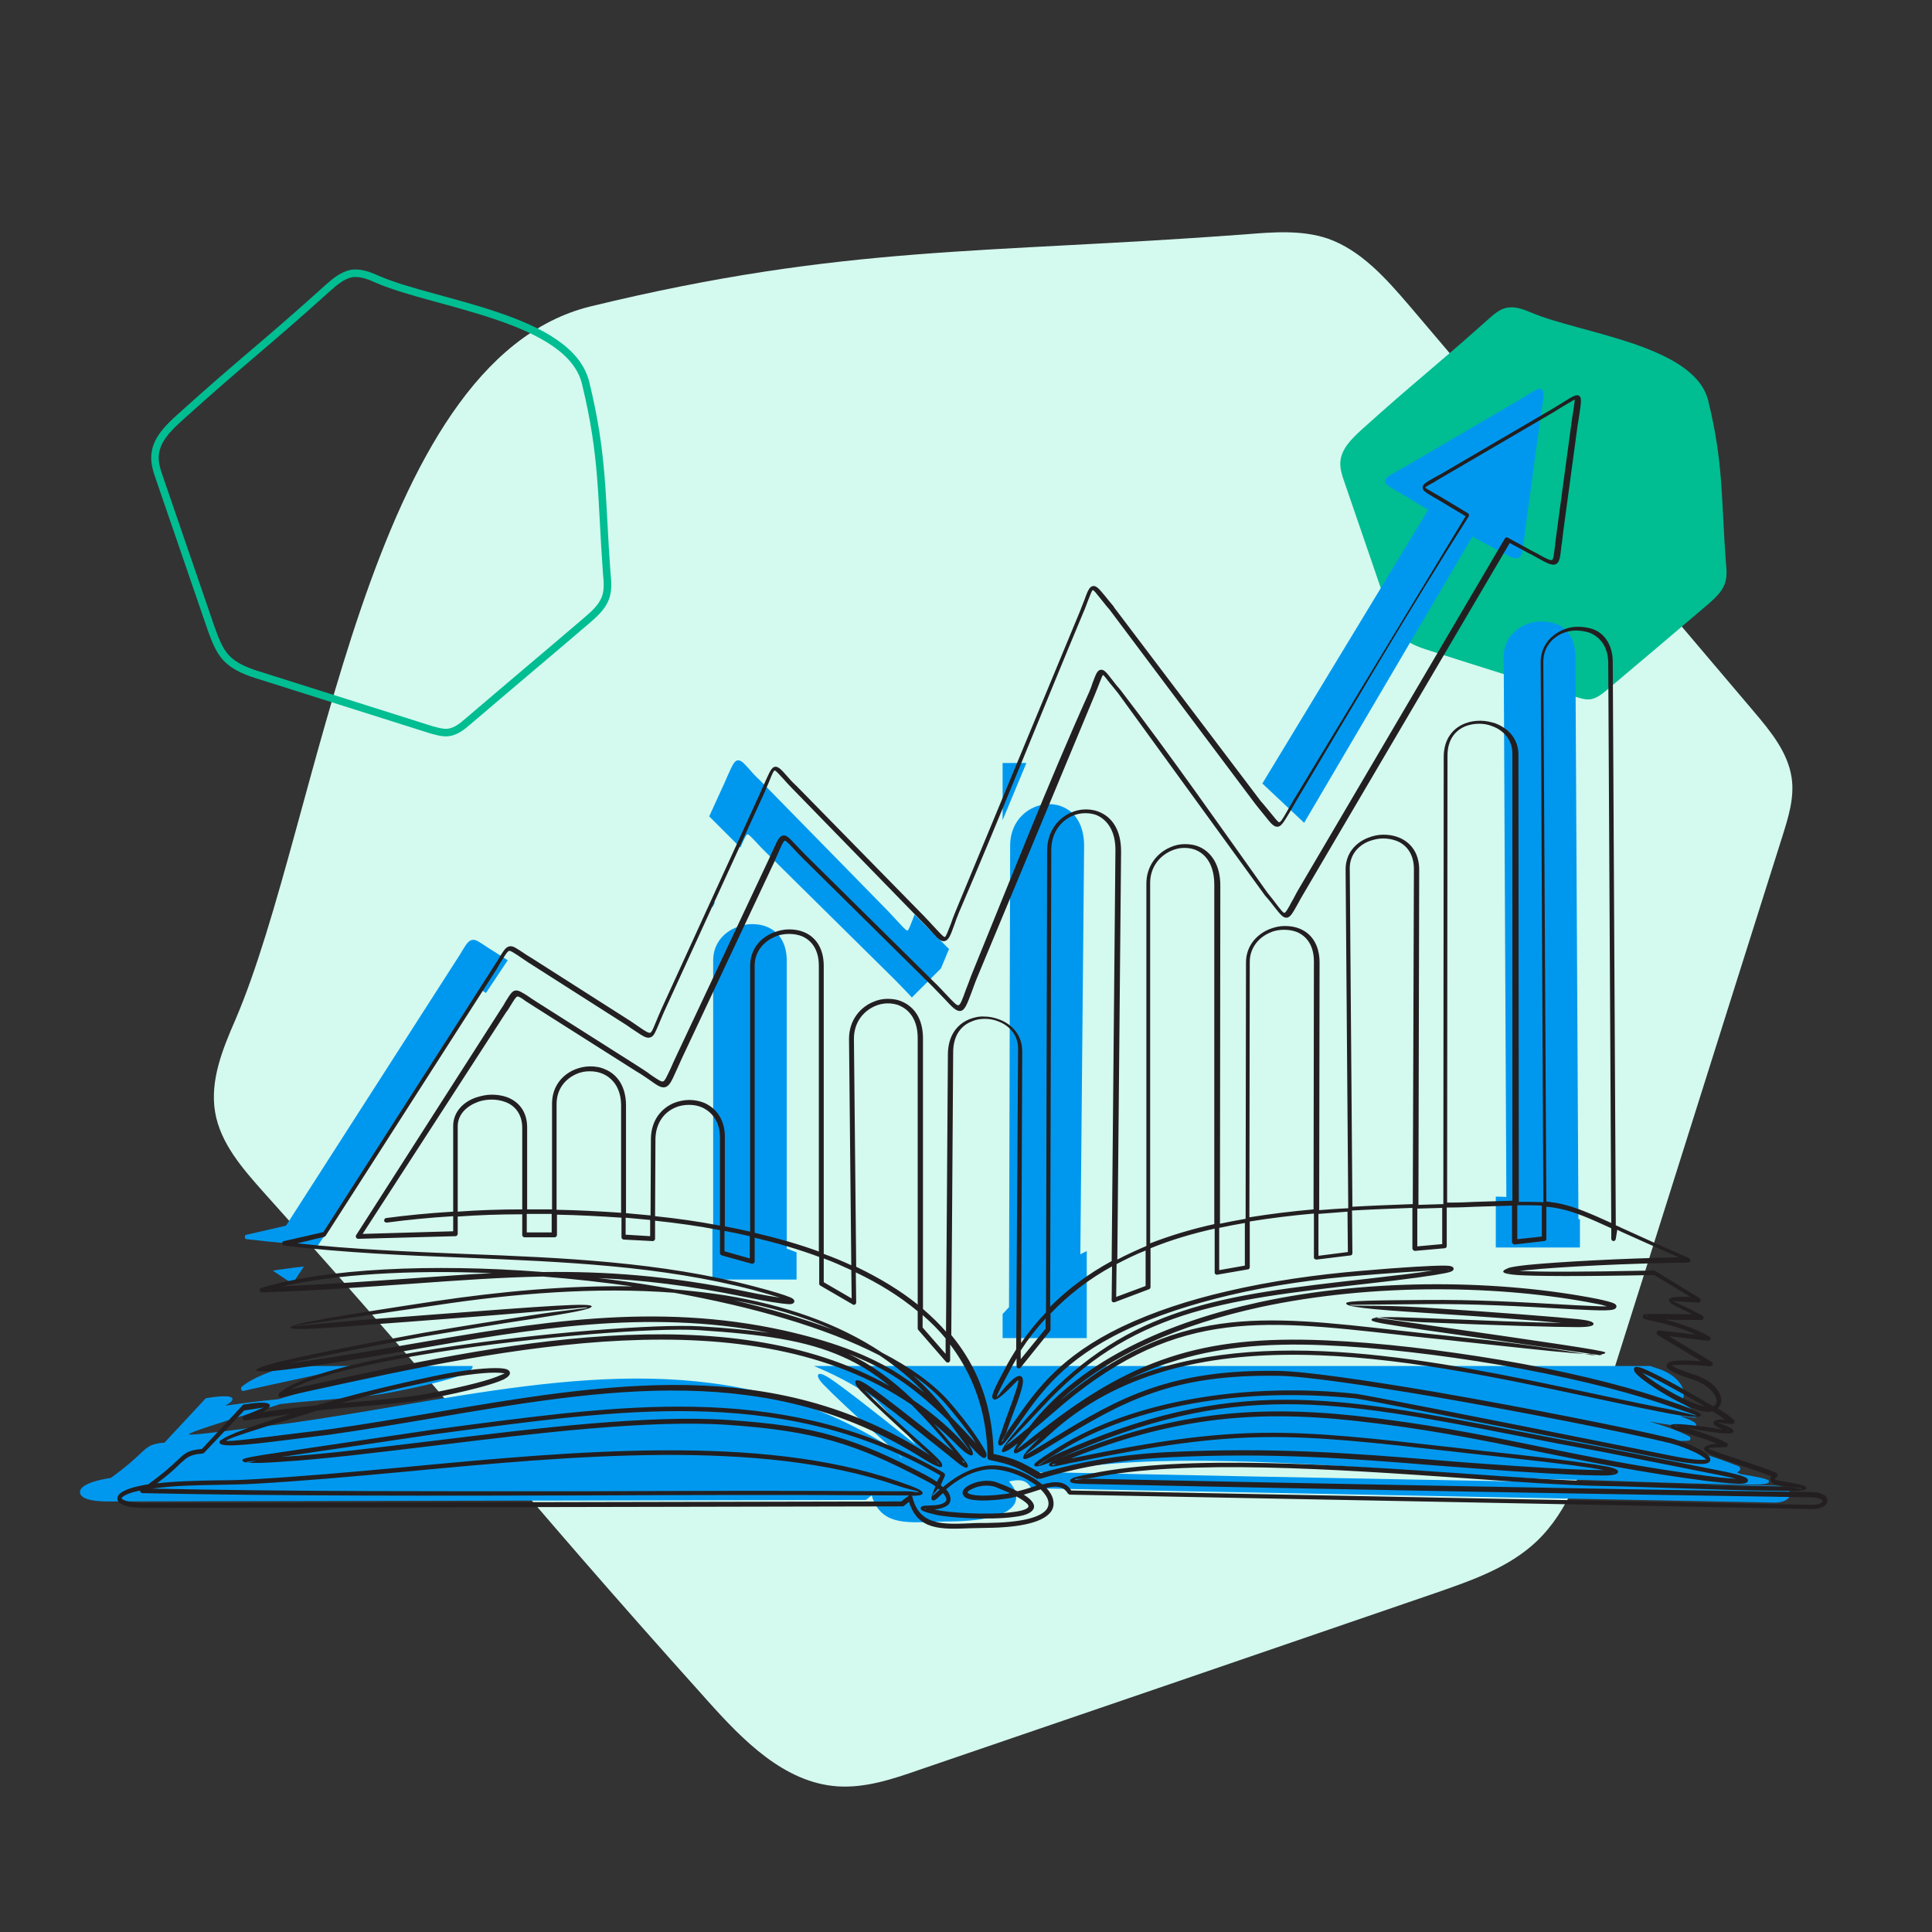
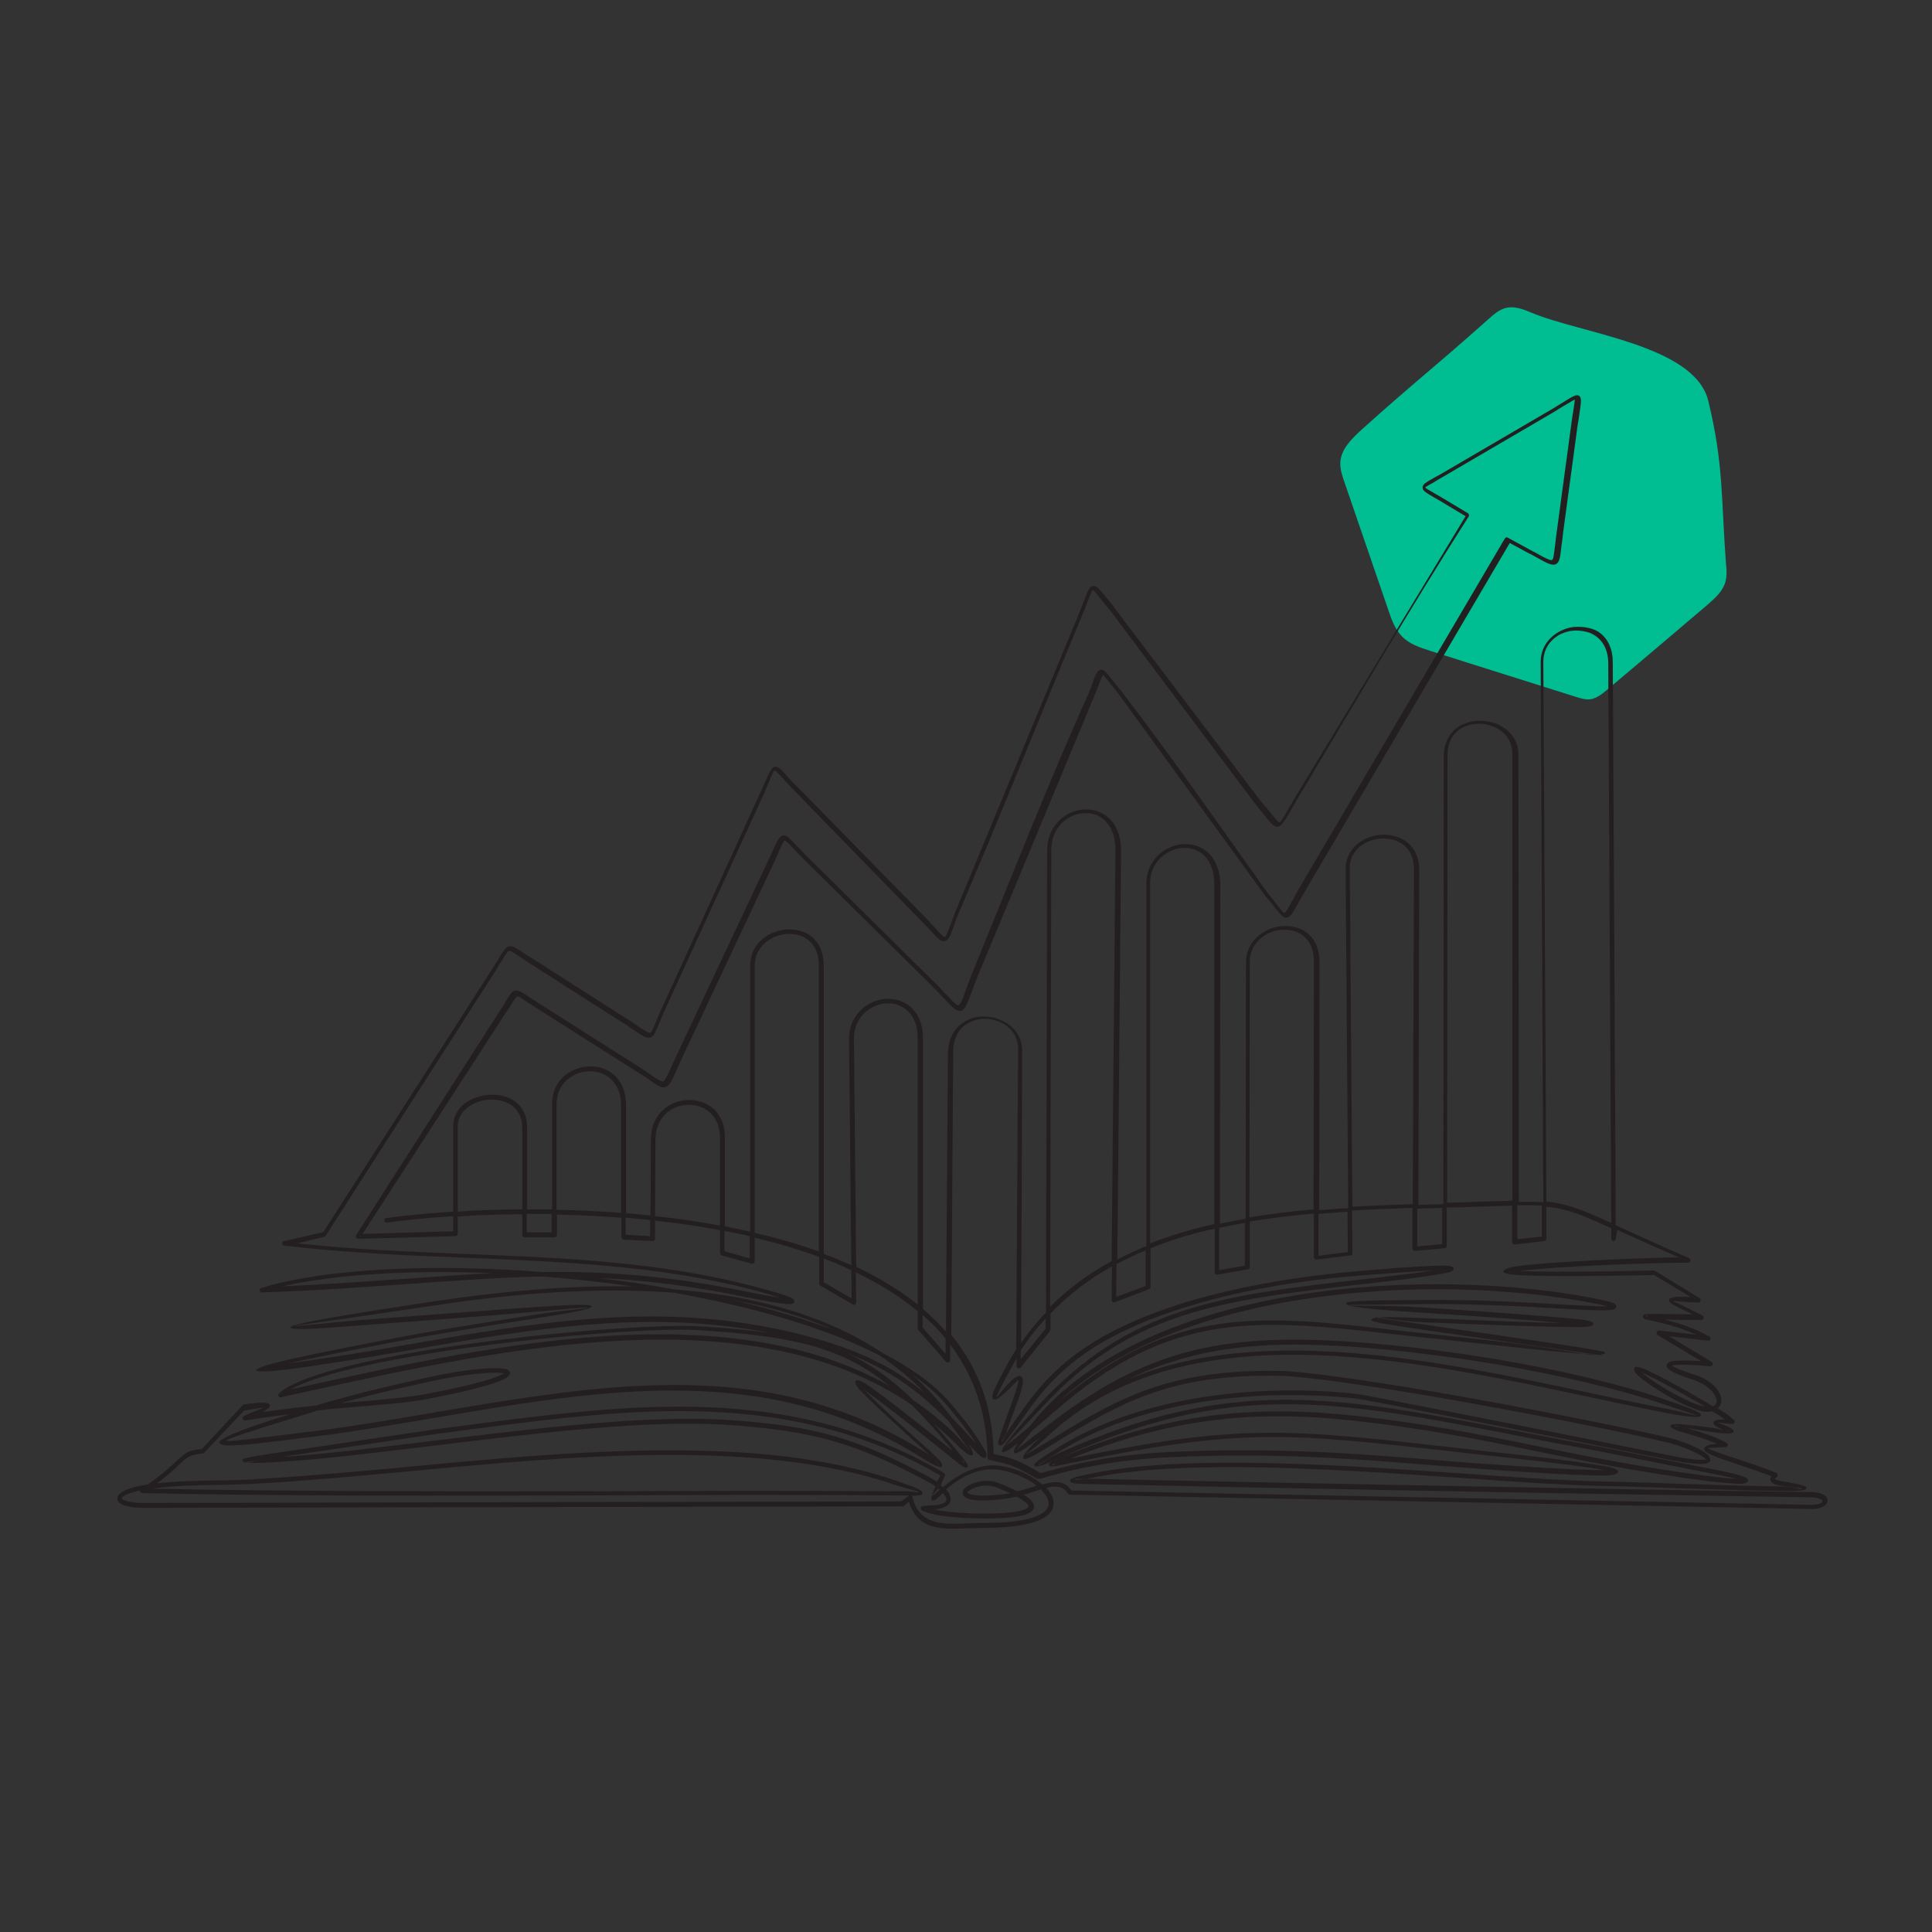
<svg xmlns="http://www.w3.org/2000/svg" xmlns:xlink="http://www.w3.org/1999/xlink" version="1.1" id="Layer_1" x="0px" y="0px" viewBox="0 0 512 512" style="enable-background:new 0 0 512 512;" xml:space="preserve">
  <rect x="0" y="0" width="512" height="512" fill="#333333" stroke="none" />
  <style type="text/css">
	.st0{fill:#D4F9EF;}
	.st1{fill:none;stroke:#00BD92;stroke-width:2;stroke-miterlimit:2.613;}
	.st2{fill:#00BD92;}
	
		.st3{clip-path:url(#SVGID_00000102514869480196366270000003567078584517717157_);fill-rule:evenodd;clip-rule:evenodd;fill:#0098EF;}
	.st4{fill-rule:evenodd;clip-rule:evenodd;fill:#231F20;}
</style>
-   <path class="st0" d="M330.1,62.1c7.3-0.6,14.8-1.2,21.7,1.1c8.9,3.1,15.5,10.6,21.6,17.7c30.5,35.9,61,71.8,91.5,107.8  c4.4,5.2,8.9,10.7,9.9,17.4c0.8,5.3-0.9,10.6-2.5,15.7c-16.4,51.8-32.7,103.7-49.1,155.5c-3.6,11.3-7.4,23-16,31.2  c-7.3,6.9-17.1,10.3-26.6,13.6c-45.7,15.7-91.5,31.4-137.2,47c-6.9,2.4-14.1,4.8-21.5,4.3c-14.1-1-25-12.2-34.4-22.7  c-53.7-59.8-63.9-74.9-117.6-134.7c-5.6-6.3-11.5-13-12.9-21.3c-1.4-8.4,2-16.7,5.4-24.5C85,217.5,97,95.8,156.5,81.2  C224,64.8,260.7,67.3,330.1,62.1z" />
-   <path class="st1" d="M160.8,152c0.2,2.1,0.4,4.3-0.3,6.3c-0.9,2.6-3.1,4.5-5.2,6.3c-10.4,8.9-20.9,17.7-31.3,26.6  c-1.5,1.3-3.1,2.6-5.1,2.9c-1.5,0.2-3.1-0.3-4.6-0.7c-15.1-4.8-30.1-9.5-45.2-14.3c-3.3-1-6.7-2.2-9.1-4.7c-2-2.1-3-5-4-7.7  c-4.6-13.3-9.1-26.6-13.7-39.9c-0.7-2-1.4-4.1-1.2-6.2c0.3-4.1,3.6-7.3,6.6-10C65.1,94.9,69.5,92,86.9,76.3c1.8-1.6,3.8-3.3,6.2-3.8  c2.4-0.4,4.9,0.6,7.1,1.6c15.3,6.6,50.8,10.1,55,27.4C160,121.2,159.3,131.8,160.8,152z" />
  <path class="st2" d="M457.4,149.3c0.2,1.8,0.3,3.7-0.3,5.4c-0.8,2.2-2.6,3.8-4.4,5.4c-8.9,7.6-17.9,15.2-26.8,22.7  c-1.3,1.1-2.7,2.2-4.3,2.5c-1.3,0.2-2.6-0.2-3.9-0.6c-12.9-4.1-25.8-8.1-38.6-12.2c-2.8-0.9-5.7-1.8-7.7-4c-1.7-1.8-2.6-4.2-3.4-6.6  c-3.9-11.4-7.8-22.7-11.7-34.1c-0.6-1.7-1.2-3.5-1.1-5.3c0.2-3.5,3-6.2,5.6-8.6c14.9-13.4,18.6-15.9,33.5-29.2  c1.6-1.4,3.2-2.9,5.3-3.2c2.1-0.3,4.2,0.5,6.1,1.3c13.1,5.6,43.4,8.6,47,23.4C456.8,122.9,456.1,132.1,457.4,149.3z" />
  <g>
    <defs>
-       <path id="SVGID_1_" d="M331.2,204.5l-4.2-115h118.4l-95.8,132.3L331.2,204.5z M288,202.2h-22.3v152.4H288V202.2z M188.8,239.1v100    h22.3v-99.6l27.7,27.7L253,253l-70.4-70.4l-14.2,14.2l42.3,42.3H188.8z M418.7,330.7V160.9h-22.3v169.7H418.7z M139.4,247.2    l-16.7-11.1l-61.9,93l16.7,11.1L139.4,247.2z M9,362v68.5h482.6V362H9z" />
-     </defs>
+       </defs>
    <clipPath id="SVGID_00000047749924934454233450000016453445393488057778_">
      <use xlink:href="#SVGID_1_" style="overflow:visible;" />
    </clipPath>
-     <path style="clip-path:url(#SVGID_00000047749924934454233450000016453445393488057778_);fill-rule:evenodd;clip-rule:evenodd;fill:#0098EF;" d="   M417.5,173.8l0.8,149.2l1.5,0.7c4.5,2,10.2,4.7,17.9,8c0.2,0.1,0.4,0.3,0.4,0.6c0,0.3-0.3,0.6-0.6,0.6c-16.1,0.2-33.9,1.1-42.7,2   c-0.7,0.1-1.4,0.1-2,0.2c5.1,0.3,16.1,0.3,35.5-0.1c0.1,0,0.3,0,0.4,0.1l11.8,7.2c0.2,0.1,0.3,0.3,0.3,0.6c0,0.3-0.3,0.6-0.6,0.6   c-4.8-0.2-6.7-0.5-6.8-0.4c0,0.1,1,0.4,2.8,1.3c1.3,0.6,3,1.5,5,2.5c0.2,0.1,0.4,0.3,0.4,0.6c0,0.3-0.3,0.6-0.6,0.6   c-4,0-7.2,0-9.6-0.1c3.4,0.9,7.9,2.3,11.7,4.5c0.2,0.1,0.4,0.4,0.3,0.6c0,0.3-0.3,0.6-0.7,0.5l-10.3-1.2l11.3,6.8   c0.2,0.1,0.3,0.3,0.3,0.6c0,0.3-0.3,0.6-0.7,0.6c-4.9-0.5-8.2-0.5-9.8-0.3l-0.3,0.1c0.8,0.6,2.8,1.4,6.2,2.5   c3.7,1.2,5.9,3.4,6.6,5.3c0.3,0.7,0.3,1.4,0.2,2c-0.1,0.6-0.4,1.1-0.9,1.5c0.6,0.4,1.2,0.8,1.9,1.2c0.8,0.5,1.6,1.2,2.4,1.9   c0.2,0.1,0.2,0.3,0.2,0.5c0,0.3-0.3,0.6-0.7,0.6c-2.8-0.2-3.7-0.5-3.7-0.4c0,0.1,1.1,0.4,2,0.8c1.2,0.5,2.2,1,2.1,1.6   c-0.1,0.6-1.5,0.7-5.8,0.1l0,0c-3.3-0.5-5.6-0.9-7.1-1.2c0.2,0,0.3,0.1,0.5,0.1c3.3,1,8,2.5,10.6,4c0.2,0.1,0.3,0.3,0.3,0.5   c0,0.3-0.3,0.6-0.6,0.6c-3.3,0.1-4.6,0.2-4.6,0.3c0,0.3,3.3,1.4,7.6,2.8c3.2,1.1,7,2.3,10.4,3.7c0.1,0,0.2,0.1,0.3,0.3   c0.2,0.3,0.1,0.7-0.2,0.9c-0.3,0.2-0.4,0.3-0.5,0.4c0,0,0,0,0,0c0,0,0,0,0.1,0.1l0,0c0.2,0.1,0.6,0.3,1.1,0.4   c4.6,0.8,7,1.2,7.2,1.8c0.2,0.9-2.2,1-7.2,0.9c-9.1-0.1-17.9-0.4-26.8-0.7c-6.7-0.2-13.3-0.5-20.1-0.6c-10-0.2-22.9-1.1-36.9-2.1   c-33.3-2.3-73.4-5.1-98.1-0.1c-3.1,0.6-4.8,0.1-4.7,0.5c0.1,0.3,1.3-0.3,3.9-0.2l0.8,0c31.8,0.7,63.5,1.3,95.1,1.9   c31.7,0.6,63.3,1.2,95.1,1.6c2.2,0,3.5,0.6,4.1,1.2c0.3,0.3,0.5,0.7,0.4,1.1c0,0.4-0.2,0.8-0.5,1.1c-0.6,0.6-1.8,1.1-3.6,1.1   l-196.6-3.8c-0.2,0-0.4-0.1-0.6-0.3c-1.2-2-3.1-2.1-5.7-1.5c0.9,1,1.6,2.1,1.8,3.2c0.3,1.4,0,2.7-1.2,3.8c-2.1,2-7,3.5-16.3,3.6   c-1.5,0-3,0.1-4.5,0.1c-7.6,0.3-13.9,0.6-16.2-7l-1.4,1.1c-0.1,0.1-0.2,0.1-0.4,0.1l-200.6,0.4c-3.3,0-5.4-0.4-6.5-1.1   c-0.6-0.4-0.9-0.8-0.9-1.3c0-0.5,0.2-1,0.7-1.4c0.9-0.8,2.9-1.6,6.1-2.2c0.4-0.1,0.9-0.2,1.3-0.2c4.2-3,6.3-5,7.7-6.3   c2.1-2,2.9-2.8,6.6-3.1l10.8-11.6c0.1-0.1,0.2-0.2,0.4-0.2c5-0.8,6.7-0.5,6.8,0.2c0.1,0.6-0.8,1.2-1.9,1.8   c5.1-0.7,9.8-1.3,14.1-1.7c4.9-1.5,9.8-2.8,14.6-4c6.1-1.5,11.9-2.8,17.1-3.9c8.1-1.7,14.4-2.2,17.3-2c1.4,0.1,2.2,0.4,2.4,1   c0.2,0.6-0.3,1.3-1.7,2c-2.6,1.2-8.9,3-19.9,5.1c-5,1-10.8,1.4-17.6,2c-3.6,0.3-7.6,0.6-11.8,1.1l-1.5,0.5   c-16.4,5-22.7,7.1-22.6,7.5v0c0.1,0.4,8.4-0.7,19.7-2.1c2.5-0.3,5.2-0.6,8.1-1c9.1-1.3,18-2.8,26.8-4.3   c46.7-7.9,90-15.3,131.3,10.9c1.9,1.2,3.3,3.5,3,2.8c-0.1-0.3-1.5-1.6-4-3.8c-8.7-7.8-14.4-13.2-16.9-15.8   c-1.2-1.3-1.6-2.2-1.2-2.6c0.4-0.3,1.3,0,2.9,1c3.3,2.2,10.6,7.8,22.4,17.3c0.2,0.1,0.3,0.3,0.5,0.4l-0.8-1   c-3.6-4.4-7-8.1-10.2-11.3c-42.8-29.3-108.6-14.8-158.1-4c-3.1,0.7-6.1,1.3-9,2c-0.3,0.1-0.7-0.1-0.7-0.5c-0.1-0.2,0-0.5,0.2-0.6   c5.2-4.6,22.3-8.7,41.8-11.8c26.8-4.2,58.3-6.6,69.8-5.9c6.9,0.4,12.9,1,18.2,1.7c-32.6-6.3-62.9-1-94.6,4.5   c-8.5,1.5-17,2.9-25.7,4.2l0,0c-6.8,1-10.6,1.4-12.2,1.5c-4.7,0.2-4.3-0.4-0.3-1.7c1.1-0.3,3.3-0.9,6-1.5c10.6-2.4,30.3-6.1,35.3-7   c11-1.9,20.8-3.4,28.3-4.6c9.5-1.5,15.1-1.8,15.1-2.1c0-0.2-11.5,1.1-39.8,3.2c-5.3,0.4-10.2,0.8-14.6,1.1   c-15.2,1.2-24.2,1.9-24.3,1c-0.1-0.9,11.4-2.9,38.5-7c16.8-2.5,34.7-4.2,52.1-3.9c-7.9-1.1-15.8-2-23.7-2.6   c-11.1,0.2-22.2,1-34.7,1.9c-11.7,0.8-24.5,1.8-39.8,2.3c-0.3,0-0.6-0.3-0.6-0.6c0-0.3,0.2-0.6,0.5-0.6c16.8-5.1,45-6.5,74.6-4.2   c16.6-0.2,33.1,0.9,54,5.2c3.8,0.8,6.8,1.3,8.8,1.6c-1.6-0.5-3.9-1.2-6.9-2c-24.7-6.5-50.5-7.5-76.5-8.6c-16-0.6-32-1.3-48-3.2l0,0   c-0.3,0-0.5-0.2-0.5-0.5c-0.1-0.3,0.1-0.7,0.5-0.7c1.9-0.4,3.8-0.9,5.7-1.3c1.6-0.4,3.2-0.7,4.7-1.1l45.3-70.6   c0.5-0.8,1-1.5,1.3-2.1c1.2-1.9,1.7-2.8,2.7-3c0.9-0.2,1.7,0.4,3.4,1.5c0.7,0.5,1.5,1,2.5,1.6l26.2,16.7c0.9,0.6,1.6,1.1,2.2,1.5   c1.7,1.2,2.6,1.7,3,1.6c0.4-0.1,0.8-1.1,1.5-2.8c0.4-0.9,0.8-2,1.4-3.3l26.6-58.2c0.4-0.9,0.8-1.8,1.1-2.5c1.1-2.4,1.6-3.6,2.5-3.7   c0.9-0.1,1.7,0.8,3.2,2.5c0.6,0.7,1.4,1.6,2.5,2.6l33.9,34.6c1.1,1.2,2.1,2.2,2.8,3c1.5,1.6,2.3,2.5,2.6,2.4   c0.3-0.1,0.7-1.2,1.6-3.5c0.3-0.9,0.7-2,1.2-3.2l33-79.6c0.4-1.1,0.8-2,1.1-2.8c0.9-2.5,1.4-3.8,2.4-3.9c0.9-0.1,1.7,0.9,3.2,2.7   c0.6,0.8,1.4,1.7,2.3,2.8l0,0.1l38.9,51.4c1.1,1.2,1.9,2.3,2.6,3.1c1.3,1.6,2,2.5,2.3,2.5c0.4,0,1-1,2.2-3.1c0.4-0.8,1-1.6,1.5-2.6   l45.7-75.4l-6.5-3.9c-0.7-0.4-1.3-0.8-1.9-1.1c-2-1.2-3-1.7-3-2.6c0-0.9,1-1.4,2.9-2.5c0.6-0.3,1.2-0.7,2-1.1l29.6-17.3   c1.3-0.8,2.3-1.4,3.1-1.9c2.1-1.3,3.2-2,3.9-1.5c0.7,0.5,0.5,1.8,0.1,4.5c-0.1,0.9-0.3,2.1-0.5,3.2l-3.8,28.1   c-0.2,1.5-0.3,2.9-0.5,3.9c-0.3,2.7-0.4,4.2-1.3,4.8c-1,0.7-2.5-0.1-5.5-1.8c-0.6-0.3-1.2-0.7-1.9-1l-5-2.7l-54.5,92.7   c-0.7,1.2-1.3,2.2-1.7,3c-1.3,2.3-1.9,3.5-2.9,3.6c-1,0.1-1.8-1-3.4-3c-0.6-0.8-1.3-1.7-2.2-2.7c0,0,0,0-0.1-0.1l-39-53.7   c-0.9-1.1-1.6-2-2.2-2.7c-1.1-1.4-1.6-2.1-1.8-2.1c-0.1,0-0.5,0.9-1.2,2.8c-0.3,0.7-0.6,1.5-1,2.5l0,0l-31.2,75   c-0.6,1.4-1,2.7-1.4,3.7c-1.2,3.2-1.8,4.8-2.9,5c-1.1,0.2-2.2-0.9-4.3-3.2c-0.9-0.9-2-2.1-3.3-3.4l-34-33.6c-1.1-1.1-2-2-2.7-2.8   c-1.3-1.4-2-2.1-2.3-2.1c-0.3,0-0.8,1-1.7,3.1c-0.3,0.7-0.7,1.5-1.1,2.5l-24.6,52.3c-0.5,1.2-1,2.2-1.4,3.1c-1.2,2.7-1.8,4-2.9,4.3   c-1.1,0.3-2.2-0.5-4.3-2c-0.9-0.6-2-1.4-3.4-2.2l-26.8-17c-1-0.6-1.8-1.2-2.5-1.6c-1.2-0.9-1.9-1.3-2.2-1.2   c-0.4,0.1-0.8,0.8-1.8,2.4c-0.3,0.5-0.7,1.2-1.2,1.8l-37.9,59.1l24-0.7v-4c-6.5,0.4-12.4,1-17.6,1.7c-0.3,0-0.7-0.2-0.7-0.5   c0-0.3,0.2-0.7,0.5-0.7c5.2-0.7,11.2-1.3,17.8-1.7v-22.7c0-3.8,2.8-6.5,6.2-7.6c1.3-0.4,2.6-0.7,4-0.7c1.4,0,2.7,0.2,3.9,0.6   c3.1,1.1,5.5,3.7,5.5,8.1v21.7l1,0v0c1.9,0,3.7,0,5.6,0v-28c0-4.6,2.7-7.7,6.1-9.1c1.3-0.5,2.6-0.8,4-0.8c1.4,0,2.7,0.2,4,0.8   c3.1,1.3,5.5,4.4,5.5,9.6v28.5c2.2,0.2,4.3,0.4,6.5,0.6l0.1-20.4c0.1-4.9,2.8-8,6.1-9.4c1.3-0.5,2.7-0.8,4.1-0.8   c1.4,0,2.8,0.3,4,0.8c3.1,1.4,5.4,4.4,5.4,9v23.6c2.2,0.4,4.5,0.9,6.7,1.4v-70.5c0-4.4,2.8-7.5,6.3-8.8c1.3-0.5,2.6-0.8,4-0.8   c1.4,0,2.7,0.2,3.9,0.7c3,1.2,5.3,4.1,5.3,9v76.3c2.5,0.9,4.9,1.9,7.3,3l-0.6-59.9l0-0.1c0-4.8,2.8-8.2,6.2-9.7   c1.3-0.6,2.7-0.9,4-0.9c1.4,0,2.7,0.2,4,0.8c3.1,1.4,5.4,4.5,5.4,9.7v71.7c2.2,1.9,4.3,3.9,6.1,6l0.5-73.3l0-0.1   c0-5.1,2.5-8.1,5.7-9.4c1.3-0.5,2.6-0.8,4-0.7c1.4,0,2.7,0.3,4,0.8c3.4,1.3,6,4.2,6,8.4h0l-0.3,77.3c2-2.9,4.2-5.6,6.6-8.1   l0.3-122.3h0c0-5,2.7-8.5,6.2-10.1c1.3-0.6,2.7-0.9,4.1-0.9c1.4,0,2.8,0.3,4,0.9c3,1.4,5.3,4.7,5.3,10.2l-1,108.2   c2.5-1.3,5.1-2.5,7.7-3.6v-96c0-4.7,2.8-8.1,6.2-9.6c1.3-0.6,2.6-0.9,4-0.9c1.4,0,2.7,0.2,4,0.8c3,1.4,5.4,4.7,5.4,10.2h0   l-0.1,89.6c2.3-0.5,4.5-0.9,6.8-1.3l0.1-67.9c0-4.4,2.8-7.5,6.3-8.9c1.3-0.5,2.6-0.8,4-0.8c1.4,0,2.7,0.2,3.9,0.7   c3,1.2,5.3,4.1,5.3,9h0l-0.1,65.6c2.6-0.2,5.1-0.4,7.7-0.5l-0.7-89.8c0-4.2,2.6-7.1,6-8.4c1.3-0.5,2.6-0.8,4-0.8   c1.4,0,2.7,0.2,4,0.7c3.1,1.2,5.5,4,5.5,8.6l-0.2,88.8l6.6-0.2l0.1-118.5h0c0-4.8,2.5-7.7,5.7-8.9c1.3-0.5,2.6-0.7,4-0.7   c1.4,0,2.7,0.3,4,0.7c3.4,1.3,6.1,4.1,6.1,8.3h0l0.1,118.5c2.5,0,4.6,0,6.5,0.1l-0.7-142.6c-0.2-4.5,2.4-7.5,5.7-9   c1.3-0.6,2.7-0.9,4.1-0.9c1.4,0,2.9,0.2,4.2,0.7C415,166.2,417.4,169.1,417.5,173.8L417.5,173.8z" />
  </g>
  <path class="st4" d="M428.2,328.3c0,0.3-0.3,0.6-0.6,0.6c-0.3,0-0.6-0.3-0.6-0.6l0-2.8c-5.9-2.7-9.6-4.3-13.3-5.1  c-1.3-0.3-2.5-0.5-3.9-0.6l0,8.5c0,0.3-0.2,0.6-0.6,0.6l-7.8,0.9c-0.3,0-0.6-0.2-0.7-0.6c0,0,0-0.1,0-0.1l0-9.6  c-2.7,0.1-5.9,0.2-9.7,0.3c-2.1,0.1-4.4,0.2-6.9,0.2l-0.7,0l0,10.2c0,0.3-0.2,0.6-0.6,0.6l-7.8,0.7c-0.3,0-0.6-0.2-0.7-0.6l0-0.1  l0-10.7c-5.3,0.2-10.7,0.4-16,0.7l0.1,11.3c0,0.3-0.2,0.6-0.5,0.6l0,0l-9,1.1c-0.3,0-0.7-0.2-0.7-0.5c0,0,0-0.1,0-0.1l0-11.6  c-5.7,0.5-11.4,1.2-17,2.1l0,12.1c0,0.3-0.2,0.6-0.5,0.6l-8.1,1.4c-0.3,0.1-0.7-0.2-0.7-0.5c0-0.1,0-0.1,0-0.1l0-11.6  c-5.9,1.3-11.6,3-17,5.2v10.3c0,0.3-0.2,0.5-0.5,0.6l-9,3.4c-0.3,0.1-0.7,0-0.8-0.4c0-0.1,0-0.2,0-0.2l0.1-8.9  c-6,3.3-11.4,7.4-16.3,12.5l0,4.2c0,0.1-0.1,0.3-0.1,0.4l-7.8,9.7c-0.2,0.3-0.6,0.3-0.9,0.1c-0.2-0.1-0.2-0.3-0.2-0.5l0-2  c-0.6,1-1.2,2.1-1.8,3.2c-2.3,4.3-3.5,6.6-3.4,6.9c0.1,0.3,1.1-1.5,3.4-3.8c1.6-1.6,2.6-2,3.2-1.4c1,1-0.7,5.5-2.5,10.2  c-0.3,0.9-0.7,1.8-0.9,2.5c-0.3,0.8-0.5,1.3-0.6,1.8c-0.7,1.8-1.5,2.5-1.3,2.6c0.3,0.2,0.5-1.4,2.4-4c0.6-0.8,1.1-1.6,1.7-2.4  c5.2-7.4,11.5-16.2,27.7-24c8.4-4,17.9-7.1,27.9-9.4c11.5-2.7,23.6-4.4,35.4-5.4c11.4-1,18.8-1.4,22.1-1.4c1.6,0,2.4,0.2,2.5,0.7  c0.2,0.6-0.6,1-2.2,1.3c-3,0.6-9.9,1.6-20.8,2.8c-19.4,2.2-35.1,4-48.9,8.5c-13.7,4.5-25.5,11.6-37.2,24.3  c-6.8,7.3-9.9,10.3-9.6,10.1c1-0.6,3.3-2.5,6.2-4.9c0.4-0.5,0.8-1,1.3-1.6c13.4-16.3,35.4-26.2,59.7-31.5  c30.5-6.6,64.5-5.8,89.5-0.9c2.4,0.5,3.8,0.9,4.5,1.2c0.6,0.3,0.8,0.7,0.6,1.1c-0.1,0.3-0.5,0.5-1,0.6c-0.9,0.2-2.8,0.2-5.5,0.1  l-4.4-0.2c-15.8-0.9-26.4-1.5-39.6-1.4c-13.2,0.1-20,0.2-20,0.2c-0.3,0.5,6.6-0.1,19.5,0.7c21.3,1.4,35,2.5,41,3.1  c2.7,0.3,4.1,0.7,4,1.3c0,0.5-1.4,0.8-4.1,0.8c-6,0-19.8-0.4-41.3-1.3c-8.2-0.4-12.6-1.7-12.3-1.2c0,0,4.2,0.6,12,1.7l0.6,0.1  c32.8,4.7,47.9,6.9,48.2,7.4c0.1,0.2-0.2,0.4-0.9,0.5l-0.2,0.1c0.1,0.2-0.8,0.2-2.7-0.1c-4.8-0.2-14.1-1.2-27.1-2.6  c-5-0.5-10.7-1.2-16.8-1.8c-2.6-0.3-4.9-0.5-7.2-0.8c-37.5-4.2-60.2-6.7-91.4,20.7c-1.9,1.6-3.8,3.3-5.5,4.7  c-2.8,3.4-4.2,5.1-4.2,5.1h0c0,0,2.2-1.8,6.5-5.1c11.7-9.2,22.2-15.5,34-19.4c11.8-3.9,24.7-5.2,41.2-4.5  c14.7,0.6,31.1,2.6,46.6,5.2c16.3,2.8,31.5,6.4,42.7,10.2c6.9,2.3,10.4,3.7,10.4,4.4c0,0.9-3.6,0.6-11-0.9c-6.1-1.2-12.6-2.6-19.2-4  c-48-10.2-107-22.7-142.6,10.2c-4,3.7-6.3,5.1-6.1,5.2c0,0,2.4-1.4,6.8-4.1c9.3-5.8,17.3-10.4,26.4-13.5c9.1-3.1,19.5-4.8,33.5-4.6  c7.3,0.1,23.5,2.5,41.3,5.5c24.3,4.2,51.5,9.6,62.7,12.3c3.2,0.8,7.4,2.5,9.3,3.9c0.7,0.5,1.2,1,1.3,1.5c0.2,0.7-0.2,1.2-1.3,1.4  c-1.3,0.2-4.2,0-9.4-1c-5.6-1.1-12.5-2.5-20-4c-27-5.3-61.1-12.1-63.3-12.3c-13.5-1.4-28.8-1.3-43.5,1.4  c-12.6,2.3-24.7,6.3-34.8,12.6c-3.7,2.3-5.7,3.6-5.7,3.6c-0.1,0.6,1.8-1.5,5.4-3.1c45.8-20.5,72.8-15.3,121.7-5.8  c7.1,1.4,14.6,2.8,22.6,4.3l0,0l0,0l30.7,6.1c3.6,0.7,5.8,1.3,6.7,1.7c0.9,0.4,1.1,0.8,0.8,1.3c-0.2,0.3-0.6,0.4-1.4,0.5  c-1.5,0.1-4.6-0.2-9.2-0.7c-17.8-2.3-32-5.2-45.8-8c-15-3.1-29.6-6-47.9-8c-13.8-1.5-26.2-1.6-38.2,0c-12,1.6-23.7,4.8-36.3,9.8  l-0.5,0.2l0.6-0.1c44.2-9.2,57.2-7.7,100.8-2.8c5,0.6,10.3,1.2,16.1,1.8l0,0c12.8,1.4,21.2,2.6,24.9,3.3c1.7,0.4,2.6,0.8,2.6,1.3  c0,0.6-0.9,0.9-2.7,1c-3.6,0.1-11.8-0.2-24.9-1.1c-7.5-0.5-14.6-1.1-21.5-1.6c-22-1.8-42.9-3.4-69.9-2.1c-6.3,0.3-11.9,0.9-17.3,1.8  c-5.5,0.9-10.9,2.1-16.8,3.9c-0.2,0-0.3,0-0.5-0.1L275,392c-5.7-3.3-6.7-3.8-12.8-5.1c-0.3-0.1-0.5-0.3-0.5-0.6h0  c0-2.5-0.2-4.9-0.5-7.1c-1.2-8.8-4.5-16.4-9.4-22.9l0,4.2c0,0.3-0.3,0.6-0.6,0.6c-0.2,0-0.4-0.1-0.5-0.2l-7.3-8.4  c-0.1-0.1-0.2-0.3-0.2-0.4h0v-4.6c-4.8-4-10.3-7.4-16.4-10.3l0.1,8c0,0.3-0.3,0.6-0.6,0.6c-0.1,0-0.2,0-0.3-0.1l-8.6-5  c-0.2-0.1-0.3-0.3-0.3-0.5l0-7.1c-5.4-2-11.2-3.7-17.1-5.1v6.3c0,0.3-0.3,0.6-0.6,0.6c-0.1,0-0.1,0-0.2,0l-7.9-2.2  c-0.3-0.1-0.5-0.3-0.5-0.6l0-6.1c-5.7-1.1-11.5-1.9-17.2-2.5l0,4.8c0,0.3-0.3,0.6-0.6,0.6l-7.7-0.4c-0.3,0-0.6-0.3-0.6-0.6l0-5.2  c-5.8-0.4-11.5-0.7-17.1-0.8v5.4c0,0.3-0.3,0.6-0.6,0.6H139c-0.3,0-0.6-0.3-0.6-0.6v-5.5c-5.9,0-11.7,0.2-17.1,0.6v4.6  c0,0.3-0.3,0.6-0.6,0.6l0,0l-25.8,0.7c-0.3,0-0.6-0.3-0.6-0.6c0-0.1,0-0.3,0.1-0.4l38.5-60.1c0.5-0.7,0.8-1.3,1.1-1.8  c1.2-1.9,1.7-2.8,2.6-2.9c0.8-0.1,1.6,0.4,3.2,1.4c0.6,0.4,1.4,1,2.4,1.6l26.8,17c1.4,0.9,2.5,1.6,3.4,2.3c1.9,1.3,2.8,1.9,3.3,1.8  c0.5-0.1,1-1.3,2.1-3.6c0.4-0.9,0.8-1.9,1.4-3.1l24.6-52.3c0.4-0.9,0.8-1.7,1.1-2.4c1.1-2.5,1.7-3.7,2.7-3.8  c0.9-0.1,1.7,0.8,3.3,2.5c0.7,0.7,1.6,1.7,2.6,2.7l34,33.6c1.4,1.3,2.4,2.5,3.3,3.4c1.8,1.9,2.7,2.9,3.2,2.8c0.5-0.1,1-1.4,2-4.2  c0.4-1,0.9-2.3,1.4-3.7c10.1-24.7,20.3-50.8,31.2-75c0.4-0.9,0.7-1.7,0.9-2.4c0.9-2.4,1.3-3.6,2.3-3.6c0.8-0.1,1.5,0.8,2.9,2.6  c0.6,0.8,1.3,1.7,2.2,2.7c13.2,17.2,26.4,36.1,39,53.8c0.9,1.1,1.6,2,2.2,2.8c1.3,1.7,2,2.6,2.3,2.5c0.3,0,0.9-1,1.9-2.9  c0.5-0.8,1-1.9,1.7-3.1l54.8-93.2c0.2-0.3,0.5-0.4,0.8-0.2l5.5,3c0.7,0.4,1.3,0.7,1.9,1c2.6,1.5,3.9,2.1,4.3,1.9  c0.4-0.2,0.5-1.5,0.8-3.8c0.1-1.1,0.3-2.4,0.5-4l3.8-28.1c0.2-1.3,0.3-2.4,0.5-3.3c0.3-2.2,0.5-3.3,0.4-3.3c-0.1,0-0.9,0.5-2.6,1.5  c-0.9,0.5-1.9,1.2-3.1,1.9l-29.6,17.3c-0.7,0.4-1.4,0.8-2,1.2c-1.5,0.8-2.3,1.3-2.3,1.4c0,0.1,0.8,0.6,2.4,1.5  c0.5,0.3,1.2,0.7,1.9,1.1l7,4.2c0.3,0.2,0.4,0.6,0.2,0.9c-15.7,24.6-31,50.8-46,75.9c-0.6,1-1.1,1.9-1.5,2.6  c-1.5,2.5-2.2,3.7-3.2,3.7c-1,0-1.8-1-3.3-2.9c-0.7-0.8-1.5-1.9-2.5-3.1L294,161.5c-1-1.1-1.7-2.1-2.3-2.8c-1.2-1.5-1.8-2.3-2.1-2.3  c-0.2,0-0.6,1-1.4,3.1c-0.3,0.8-0.6,1.7-1.1,2.8c-11.1,26.5-21.7,53.3-33,79.6c-0.5,1.2-0.9,2.3-1.2,3.2c-1,2.8-1.5,4.1-2.6,4.3  c-1,0.2-1.9-0.8-3.7-2.8c-0.7-0.8-1.7-1.8-2.8-2.9L210,209c-1-1-1.8-1.9-2.5-2.7c-1.3-1.4-1.9-2.1-2.2-2.1c-0.3,0-0.7,1-1.5,3  c-0.3,0.7-0.7,1.6-1.1,2.6L176,268.1c-0.6,1.3-1,2.4-1.4,3.3c-0.9,2.1-1.3,3.2-2.2,3.5c-1,0.4-2-0.3-4.1-1.7  c-0.6-0.4-1.4-0.9-2.2-1.5l-26.2-16.7c-1-0.7-1.8-1.2-2.5-1.7c-1.4-0.9-2.1-1.4-2.5-1.3c-0.4,0.1-0.9,0.9-1.9,2.5  c-0.4,0.6-0.8,1.3-1.3,2.2l-45.4,70.8c-0.1,0.1-0.2,0.2-0.4,0.3c-1.4,0.3-3.1,0.7-5,1.2l-2.1,0.5c14.7,1.6,29.5,2.2,44.2,2.8  c26.1,1,52,2.1,76.8,8.6c5,1.3,8.2,2.3,9.6,2.9c1,0.4,1.3,0.9,1,1.4c-0.2,0.3-0.7,0.5-1.6,0.4l0,0c-1.8-0.1-5.6-0.7-11.4-1.9  c-14.6-3-27.1-4.5-38.9-5c5.2,0.6,10.4,1.3,15.6,2.2c1.6,0.3,3.1,0.5,4.6,0.8c4.6,0.4,9.2,0.9,13.6,1.6c15.3,2.5,29.5,7.2,41.5,15.2  c7.3,3.8,13.3,8,17.6,12.8c0.8,0.9,2.3,2.7,3.9,4.7c1.1,1.4,2.3,3,3.3,4.5c1.5,2.2,2.4,3.7,2.7,4.4c0.2,0.5,0.2,0.9,0,1.2  c0,0,0,0-0.1,0.1c-0.3,0.3-0.7,0.2-1.2-0.2c-0.6-0.4-1.7-1.5-3.3-3.3c0.9,1.4,1.4,2.6,1,2.9c-0.4,0.4-1.8-0.3-4.6-3.2  c-1.8-1.8-3.7-3.5-5.6-5.1c1.6,1.8,3.2,3.7,4.9,5.7c0.9,1.1,1.7,2,2.3,2.8l0,0c1.3,1.6,2.1,2.5,1.7,3c-0.5,0.6-2-0.6-5.5-3.5  c-11.2-9-18.3-14.5-21.8-16.9c2.7,2.8,8.2,8,16.2,15.1c2.6,2.3,4.2,3.9,4.3,4.4c0.5,1.5-1,1.1-4.9-1.3c-40.9-26-84-18.6-130.4-10.7  c-8.8,1.5-17.8,3-26.9,4.3l0,0c-2.7,0.3-5.5,0.7-8.1,1c-11.9,1.5-20.6,2.6-21.1,1.2l0,0c-0.1-0.3,0.1-0.7,0.4-0.8c0,0,0.1,0,0.1,0  c1.6-1.3,7.2-3.4,18.1-6.8c-3.6,0.4-7.5,1-11.6,1.6c-0.5,0.1-0.8-0.1-0.9-0.5c-0.1-0.3,0.2-0.6,0.5-0.7c0.3-0.2,0.8-0.4,1.3-0.6  c1.5-0.6,3.8-1.6,3.8-1.6c0,0-1.3,0.2-5.2,0.8L54.1,385c-0.1,0.1-0.3,0.2-0.4,0.2c-3.5,0.3-4.1,1-6.1,2.8c-1.2,1.2-2.9,2.8-6,5.1  c5.4-0.6,10.8-0.7,16.3-0.8c3.2,0,6.4-0.1,9.6-0.3c12.3-0.7,25.8-1.9,39.8-3.2c44.4-4.2,94.2-8.9,130.5,3.7c4.9,1.7,6.9,2.5,6.7,3.3  c-0.2,0.5-1.2,0.6-3,0.6c0.1,0,0.1,0.1,0.2,0.1c0.1,0.1,0.1,0.2,0.1,0.2c1.8,7.5,7.9,7.3,15.2,7c1.5-0.1,3-0.1,4.6-0.1  c8.9-0.1,13.6-1.4,15.4-3.2c0.8-0.8,1-1.7,0.8-2.6c-0.2-1-1-2.1-2-3.1c-0.6,0.2-1.3,0.4-1.9,0.6l0,0c-0.8,0.3-1.7,0.5-2.6,0.8  c1,0.6,1.7,1.2,2.1,1.7c1,1.2,0.8,2.2-0.4,3c-0.9,0.6-2.4,1-4.2,1.2c-6.5,0.9-17.7,0.2-20.9-0.6c-2.9-0.7-4.1-1.1-3.9-1.8  c0.1-0.5,0.8-0.6,1.8-0.6c0.5,0,1.2-0.1,2-0.1c1.2-0.1,2.1-0.4,2.6-0.8c0.3-0.2,0.4-0.5,0.4-0.7c0-0.3-0.1-0.7-0.5-1.2  c-0.1-0.2-0.2-0.3-0.4-0.5c-0.3,0.3-0.6,0.5-0.8,0.7c-0.7,0.7-1.2,1.1-1.5,1.2c-1.2,0.2-0.9-0.8,0.3-3.7c-0.8-0.6-1.9-1.2-3.1-1.8  c-9.1-4.8-16.3-8-24-10.2c-7.8-2.2-16.2-3.5-28-4.3c-21-1.4-50.6,2.2-77.6,5.5c-15.1,1.8-29.3,3.6-40.9,4.3  c-4.2,0.3-7.1,0.4-8.7,0.2c0.4,0,1.1-0.2,2.3-0.5c-1.6,0.2-2.5,0.3-2.5,0.4c0,0.1,0,0.1,0,0.1c-0.9-0.1-1.3-0.4-1.1-0.8  c0.2-0.4,3.6-1,9.8-1.9l40.5-6h0c2.9-0.4,6-0.8,9-1.2c44-5.7,85.7-11.2,126.5,12.6c0.3,0.2,0.4,0.5,0.3,0.8l-0.7,1.6  c-0.1,0.3-0.3,0.6-0.4,0.9c0.2,0.2,0.4,0.4,0.6,0.5c2.6-2.2,6.7-5.1,11.9-5.7c4.7-0.5,10.8,1.9,14.4,5c3.4-0.9,6-1.1,7.7,1.6  l196.3,3.8c1.4,0,2.3-0.3,2.7-0.7c0.1-0.1,0.1-0.2,0.1-0.3c0-0.1,0-0.2-0.1-0.2c-0.4-0.4-1.4-0.8-3.2-0.8c-31.8-0.5-63.5-1-95.1-1.6  c-31.7-0.6-63.4-1.2-95.1-1.9l-0.8,0c-3.3-0.1-5-0.1-5.1-0.8c-0.2-0.8,1.7-1.2,5.7-2c24.9-5.1,65.1-2.3,98.5,0  c14,1,26.9,1.9,36.8,2.1c6.8,0.1,13.5,0.4,20.1,0.6c8.9,0.3,17.7,0.6,26.8,0.7c4,0,6.2,1.1,6,0.6c0-0.2-2.1-0.2-6.2-0.9  c-0.7-0.1-1.3-0.3-1.6-0.6l0,0c-0.3-0.2-0.4-0.5-0.5-0.7c-0.1-0.3,0-0.6,0.1-0.9c0-0.1,0.1-0.1,0.1-0.2c-3.1-1.2-6.5-2.3-9.4-3.3  c-4.7-1.6-8.4-2.8-8.4-3.9c0-0.7,1-1.2,3.4-1.4c-2.6-1.1-5.8-2.1-8.3-2.8c-2.4-0.7-4.1-1.3-4-2c0.1-0.7,3-0.5,11.2,0.6l0,0  c1.2,0.2,2,0.4,2.7,0.5c-1.3-0.6-2.6-1.2-2.5-1.9c0-0.5,0.9-0.9,3-0.8c-0.3-0.2-0.5-0.4-0.8-0.6c-0.7-0.5-1.5-1-2.2-1.4l-0.3-0.2  c-1.1,0.3-2.5,0.2-4.3-0.5c-4.8-1.6-11.3-5.7-14.4-8.1c-1.1-0.9-1.9-1.7-2-2.1c-0.3-1.1,0.3-1.4,2.4-0.6c2.5,1,8.2,3.9,18.5,10  c0.1-0.1,0.2-0.1,0.3-0.2c0.3-0.2,0.5-0.5,0.6-0.9c0.1-0.4,0-0.9-0.2-1.3c-0.6-1.6-2.6-3.5-5.8-4.6c-3.5-1.1-5.6-2-6.5-2.7  c-0.7-0.5-0.9-1-0.6-1.5c0.2-0.4,0.7-0.6,1.5-0.8c1.4-0.2,3.9-0.2,7.5,0l-11.5-6.9c-0.3-0.2-0.4-0.6-0.2-0.9  c0.1-0.2,0.4-0.3,0.6-0.3l9.8,1.1c-4.8-2.2-9.9-3.3-12.3-3.8l0,0c-1.1-0.2-1.7-0.4-1.8-0.8l0,0c-0.1-0.2,0-0.3,0.1-0.5  c0.1-0.1,0.2-0.2,0.3-0.3c0.1,0,0.3,0,0.4,0c0.7-0.1,1.7-0.1,3.2-0.1c1.9,0,4.8,0.1,9.1,0.1c-1-0.5-1.9-1-2.7-1.3  c-2.2-1.1-3.5-1.7-3.5-2.4c0-0.9,1.7-1,5.7-0.9l-9.6-5.8c-20.4,0.4-31.6,0.3-36.2,0c-4.1-0.3-4.8-0.9-2.6-1.8  c0.6-0.3,2.6-0.6,5.4-0.9c8.2-0.8,24.6-1.7,39.9-2c-6.4-2.8-11.3-5-15.3-6.8l-1-0.5L428.2,328.3L428.2,328.3z M427,324.1  c-5.7-2.6-9.3-4.1-13-5c-1.3-0.3-2.7-0.5-4.2-0.7L409,175.7c-0.1-3.9,2.1-6.5,4.9-7.8c1.2-0.5,2.4-0.8,3.7-0.8  c1.3,0,2.5,0.2,3.7,0.6c2.7,1.1,4.8,3.6,4.9,7.8L427,324.1L427,324.1z M427.4,175.5l0.8,149.2l1.5,0.7c4.5,2,10.2,4.7,17.9,8  c0.2,0.1,0.4,0.3,0.4,0.6c0,0.3-0.3,0.6-0.6,0.6c-16.1,0.2-33.9,1.1-42.7,2c-0.7,0.1-1.4,0.1-2,0.2c5.1,0.3,16.1,0.3,35.5-0.1  c0.1,0,0.3,0,0.4,0.1l11.8,7.2c0.2,0.1,0.3,0.3,0.3,0.6c0,0.3-0.3,0.6-0.6,0.6c-4.8-0.2-6.7-0.5-6.8-0.4c0,0.1,1,0.4,2.8,1.3  c1.3,0.6,3,1.5,5,2.5c0.2,0.1,0.4,0.3,0.4,0.6c0,0.3-0.3,0.6-0.6,0.6c-4,0-7.2,0-9.6-0.1c3.4,0.9,7.9,2.3,11.7,4.5  c0.2,0.1,0.4,0.4,0.3,0.6c0,0.3-0.3,0.6-0.7,0.5l-10.3-1.2l11.3,6.8c0.2,0.1,0.3,0.3,0.3,0.6c0,0.3-0.3,0.6-0.7,0.6  c-4.9-0.5-8.2-0.5-9.8-0.3l-0.3,0.1c0.8,0.6,2.8,1.4,6.2,2.5c3.7,1.2,5.9,3.4,6.6,5.3c0.3,0.7,0.3,1.4,0.2,2  c-0.1,0.6-0.4,1.1-0.9,1.5c0.6,0.4,1.2,0.8,1.9,1.2c0.8,0.5,1.6,1.2,2.4,1.9c0.2,0.1,0.2,0.3,0.2,0.5c0,0.3-0.3,0.6-0.7,0.6  c-2.8-0.2-3.7-0.5-3.7-0.4c0,0.1,1.1,0.4,2,0.8c1.2,0.5,2.2,1,2.1,1.6c-0.1,0.6-1.5,0.7-5.8,0.1l0,0c-3.3-0.5-5.6-0.9-7.1-1.2  c0.2,0,0.3,0.1,0.5,0.1c3.3,1,8,2.5,10.6,4c0.2,0.1,0.3,0.3,0.3,0.5c0,0.3-0.3,0.6-0.6,0.6c-3.3,0.1-4.6,0.2-4.6,0.3  c0,0.3,3.3,1.4,7.6,2.8c3.2,1.1,7,2.3,10.4,3.7c0.1,0,0.2,0.1,0.3,0.3c0.2,0.3,0.1,0.7-0.2,0.9c-0.3,0.2-0.4,0.3-0.5,0.4  c0,0,0,0,0,0c0,0,0,0,0.1,0.1l0,0c0.2,0.1,0.6,0.3,1.1,0.4c4.6,0.8,7,1.2,7.2,1.8c0.2,0.9-2.2,1-7.2,0.9c-9.1-0.1-17.9-0.4-26.8-0.7  c-6.7-0.2-13.3-0.5-20.1-0.6c-10-0.2-22.9-1.1-36.9-2.1c-33.3-2.3-73.4-5.1-98.1-0.1c-3.1,0.6-4.8,0.1-4.7,0.5  c0.1,0.3,1.3-0.3,3.9-0.2l0.8,0c31.8,0.7,63.5,1.3,95.1,1.9c31.7,0.6,63.3,1.2,95.1,1.6c2.2,0,3.5,0.6,4.1,1.2  c0.3,0.3,0.5,0.7,0.4,1.1c0,0.4-0.2,0.8-0.5,1.1c-0.6,0.6-1.8,1.1-3.6,1.1l-196.6-3.8c-0.2,0-0.4-0.1-0.6-0.3  c-1.2-2-3.1-2.1-5.7-1.5c0.9,1,1.6,2.1,1.8,3.2c0.3,1.4,0,2.7-1.2,3.8c-2.1,2-7,3.5-16.3,3.6c-1.5,0-3,0.1-4.5,0.1  c-7.6,0.3-13.9,0.6-16.2-7l-1.4,1.1c-0.1,0.1-0.2,0.1-0.4,0.1l-200.6,0.4c-3.3,0-5.4-0.4-6.5-1.1c-0.6-0.4-0.9-0.8-0.9-1.3  c0-0.5,0.2-1,0.7-1.4c0.9-0.8,2.9-1.6,6.1-2.2c0.4-0.1,0.9-0.2,1.3-0.2c4.2-3,6.3-5,7.7-6.3c2.1-2,2.9-2.8,6.6-3.1l10.8-11.6  c0.1-0.1,0.2-0.2,0.4-0.2c5-0.8,6.7-0.5,6.8,0.2c0.1,0.6-0.8,1.2-1.9,1.8c5.1-0.7,9.8-1.3,14.1-1.7c4.9-1.5,9.8-2.8,14.6-4  c6.1-1.5,11.9-2.8,17.1-3.9c8.1-1.7,14.4-2.2,17.3-2c1.4,0.1,2.2,0.4,2.4,1c0.2,0.6-0.3,1.3-1.7,2c-2.6,1.2-8.9,3-19.9,5.1  c-5,1-10.8,1.4-17.6,2c-3.6,0.3-7.6,0.6-11.8,1.1l-1.5,0.5c-16.4,5-22.7,7.1-22.6,7.5v0c0.1,0.4,8.4-0.7,19.7-2.1  c2.5-0.3,5.2-0.6,8.1-1c9.1-1.3,18-2.8,26.8-4.3c46.7-7.9,90-15.3,131.3,10.9c1.9,1.2,3.3,3.5,3,2.8c-0.1-0.3-1.5-1.6-4-3.8  c-8.7-7.8-14.4-13.2-16.9-15.8c-1.2-1.3-1.6-2.2-1.2-2.6c0.4-0.3,1.3,0,2.9,1c3.3,2.2,10.6,7.8,22.4,17.3c0.2,0.1,0.3,0.3,0.5,0.4  l-0.8-1c-3.6-4.4-7-8.1-10.2-11.3c-42.8-29.3-108.6-14.8-158.1-4c-3.1,0.7-6.1,1.3-9,2c-0.3,0.1-0.7-0.1-0.7-0.5  c-0.1-0.2,0-0.5,0.2-0.6c5.2-4.6,22.3-8.7,41.8-11.8c26.8-4.2,58.3-6.6,69.8-5.9c6.9,0.4,12.9,1,18.2,1.7c-32.6-6.3-62.9-1-94.6,4.5  c-8.5,1.5-17,2.9-25.7,4.2l0,0c-6.8,1-10.6,1.4-12.2,1.5c-4.7,0.2-4.3-0.4-0.3-1.7c1.1-0.3,3.3-0.9,6-1.5c10.6-2.4,30.3-6.1,35.3-7  c11-1.9,20.8-3.4,28.3-4.6c9.5-1.5,15.1-1.8,15.1-2.1c0-0.2-11.5,1.1-39.8,3.2c-5.3,0.4-10.2,0.8-14.6,1.1  c-15.2,1.2-24.2,1.9-24.3,1c-0.1-0.9,11.4-2.9,38.5-7c16.8-2.5,34.7-4.2,52.1-3.9c-7.9-1.1-15.8-2-23.7-2.6  c-11.1,0.2-22.2,1-34.7,1.9c-11.7,0.8-24.5,1.8-39.8,2.3c-0.3,0-0.6-0.3-0.6-0.6c0-0.3,0.2-0.6,0.5-0.6c16.8-5.1,45-6.5,74.6-4.2  c16.6-0.2,33.1,0.9,54,5.2c3.8,0.8,6.8,1.3,8.8,1.6c-1.6-0.5-3.9-1.2-6.9-2c-24.7-6.5-50.5-7.5-76.5-8.6c-16-0.6-32-1.3-48-3.2l0,0  c-0.3,0-0.5-0.2-0.5-0.5c-0.1-0.3,0.1-0.7,0.5-0.7c1.9-0.4,3.8-0.9,5.7-1.3c1.6-0.4,3.2-0.7,4.7-1.1l45.3-70.6  c0.5-0.8,1-1.5,1.3-2.1c1.2-1.9,1.7-2.8,2.7-3c0.9-0.2,1.7,0.4,3.4,1.5c0.7,0.5,1.5,1,2.5,1.6l26.2,16.7c0.9,0.6,1.6,1.1,2.2,1.5  c1.7,1.2,2.6,1.7,3,1.6c0.4-0.1,0.8-1.1,1.5-2.8c0.4-0.9,0.8-2,1.4-3.3l26.6-58.2c0.4-0.9,0.8-1.8,1.1-2.5c1.1-2.4,1.6-3.6,2.5-3.7  c0.9-0.1,1.7,0.8,3.2,2.5c0.6,0.7,1.4,1.6,2.5,2.6l33.9,34.6c1.1,1.2,2.1,2.2,2.8,3c1.5,1.6,2.3,2.5,2.6,2.4  c0.3-0.1,0.7-1.2,1.6-3.5c0.3-0.9,0.7-2,1.2-3.2l33-79.6c0.4-1.1,0.8-2,1.1-2.8c0.9-2.5,1.4-3.8,2.4-3.9c0.9-0.1,1.7,0.9,3.2,2.7  c0.6,0.8,1.4,1.7,2.3,2.8l0,0.1l38.9,51.4c1.1,1.2,1.9,2.3,2.6,3.1c1.3,1.6,2,2.5,2.3,2.5c0.4,0,1-1,2.2-3.1c0.4-0.8,1-1.6,1.5-2.6  l45.7-75.4l-6.5-3.9c-0.7-0.4-1.3-0.8-1.9-1.1c-2-1.2-3-1.7-3-2.6c0-0.9,1-1.4,2.9-2.5c0.6-0.3,1.2-0.7,2-1.1l29.6-17.3  c1.3-0.8,2.3-1.4,3.1-1.9c2.1-1.3,3.2-2,3.9-1.5c0.7,0.5,0.5,1.8,0.1,4.5c-0.1,0.9-0.3,2.1-0.5,3.2l-3.8,28.1  c-0.2,1.5-0.3,2.9-0.5,3.9c-0.3,2.7-0.4,4.2-1.3,4.8c-1,0.7-2.5-0.1-5.5-1.8c-0.6-0.3-1.2-0.7-1.9-1l-5-2.7l-54.5,92.7  c-0.7,1.2-1.3,2.2-1.7,3c-1.3,2.3-1.9,3.5-2.9,3.6c-1,0.1-1.8-1-3.4-3c-0.6-0.8-1.3-1.7-2.2-2.7c0,0,0,0-0.1-0.1l-39-53.7  c-0.9-1.1-1.6-2-2.2-2.7c-1.1-1.4-1.6-2.1-1.8-2.1c-0.1,0-0.5,0.9-1.2,2.8c-0.3,0.7-0.6,1.5-1,2.5l0,0l-31.2,75  c-0.6,1.4-1,2.7-1.4,3.7c-1.2,3.2-1.8,4.8-2.9,5c-1.1,0.2-2.2-0.9-4.3-3.2c-0.9-0.9-2-2.1-3.3-3.4l-34-33.6c-1.1-1.1-2-2-2.7-2.8  c-1.3-1.4-2-2.1-2.3-2.1c-0.3,0-0.8,1-1.7,3.1c-0.3,0.7-0.7,1.5-1.1,2.5l-24.6,52.3c-0.5,1.2-1,2.2-1.4,3.1c-1.2,2.7-1.8,4-2.9,4.3  c-1.1,0.3-2.2-0.5-4.3-2c-0.9-0.6-2-1.4-3.4-2.2l-26.8-17c-1-0.6-1.8-1.2-2.5-1.6c-1.2-0.9-1.9-1.3-2.2-1.2  c-0.4,0.1-0.8,0.8-1.8,2.4c-0.3,0.5-0.7,1.2-1.2,1.8L96.1,327l24-0.7v-4c-6.5,0.4-12.4,1-17.6,1.7c-0.3,0-0.7-0.2-0.7-0.5  c0-0.3,0.2-0.7,0.5-0.7c5.2-0.7,11.2-1.3,17.8-1.7v-22.7c0-3.8,2.8-6.5,6.2-7.6c1.3-0.4,2.6-0.7,4-0.7c1.4,0,2.7,0.2,3.9,0.6  c3.1,1.1,5.5,3.7,5.5,8.1v21.7l1,0v0c1.9,0,3.7,0,5.6,0v-28c0-4.6,2.7-7.7,6.1-9.1c1.3-0.5,2.6-0.8,4-0.8c1.4,0,2.7,0.2,4,0.8  c3.1,1.3,5.5,4.4,5.5,9.6v28.5c2.2,0.2,4.3,0.4,6.5,0.6l0.1-20.4c0.1-4.9,2.8-8,6.1-9.4c1.3-0.5,2.7-0.8,4.1-0.8  c1.4,0,2.8,0.3,4,0.8c3.1,1.4,5.4,4.4,5.4,9V325c2.2,0.4,4.5,0.9,6.7,1.4v-70.5c0-4.4,2.8-7.5,6.3-8.8c1.3-0.5,2.6-0.8,4-0.8  c1.4,0,2.7,0.2,3.9,0.7c3,1.2,5.3,4.1,5.3,9v76.3c2.5,0.9,4.9,1.9,7.3,3l-0.6-59.9l0-0.1c0-4.8,2.8-8.2,6.2-9.7  c1.3-0.6,2.7-0.9,4-0.9c1.4,0,2.7,0.2,4,0.8c3.1,1.4,5.4,4.5,5.4,9.7v71.7c2.2,1.9,4.3,3.9,6.1,6l0.5-73.3l0-0.1  c0-5.1,2.5-8.1,5.7-9.4c1.3-0.5,2.6-0.8,4-0.7c1.4,0,2.7,0.3,4,0.8c3.4,1.3,6,4.2,6,8.4h0l-0.3,77.3c2-2.9,4.2-5.6,6.6-8.1  l0.3-122.3h0c0-5,2.7-8.5,6.2-10.1c1.3-0.6,2.7-0.9,4.1-0.9c1.4,0,2.8,0.3,4,0.9c3,1.4,5.3,4.7,5.3,10.2l-1,108.2  c2.5-1.3,5.1-2.5,7.7-3.6v-96c0-4.7,2.8-8.1,6.2-9.6c1.3-0.6,2.6-0.9,4-0.9c1.4,0,2.7,0.2,4,0.8c3,1.4,5.4,4.7,5.4,10.2h0l-0.1,89.6  c2.3-0.5,4.5-0.9,6.8-1.3l0.1-67.9c0-4.4,2.8-7.5,6.3-8.9c1.3-0.5,2.6-0.8,4-0.8c1.4,0,2.7,0.2,3.9,0.7c3,1.2,5.3,4.1,5.3,9h0  l-0.1,65.6c2.6-0.2,5.1-0.4,7.7-0.5l-0.7-89.8c0-4.2,2.6-7.1,6-8.4c1.3-0.5,2.6-0.8,4-0.8c1.4,0,2.7,0.2,4,0.7  c3.1,1.2,5.5,4,5.5,8.6l-0.2,88.8l6.6-0.2l0.1-118.5h0c0-4.8,2.5-7.7,5.7-8.9c1.3-0.5,2.6-0.7,4-0.7c1.4,0,2.7,0.3,4,0.7  c3.4,1.3,6.1,4.1,6.1,8.3h0l0.1,118.5c2.5,0,4.6,0,6.5,0.1l-0.7-142.6c-0.2-4.5,2.4-7.5,5.7-9c1.3-0.6,2.7-0.9,4.1-0.9  c1.4,0,2.9,0.2,4.2,0.7C425,167.8,427.4,170.7,427.4,175.5L427.4,175.5z M408.6,327.7l-6.5,0.7l0-9c2.5,0,4.6,0,6.5,0.1L408.6,327.7  L408.6,327.7z M400.8,318.2c-2.7,0.1-5.9,0.2-9.7,0.3c-2.1,0.1-4.4,0.2-6.9,0.2l-0.7,0l0.1-118.5h0c0-4.2,2.1-6.7,4.9-7.8  c1.1-0.4,2.3-0.6,3.5-0.6c1.2,0,2.4,0.2,3.6,0.7c2.9,1.1,5.2,3.6,5.2,7.2h0L400.8,318.2L400.8,318.2z M382.2,329.7l-6.6,0.6l0-10  l6.6-0.2L382.2,329.7L382.2,329.7z M374.4,319.1c-5.3,0.2-10.7,0.4-16,0.7l-0.7-89.7c0-3.6,2.3-6.1,5.2-7.2c1.1-0.4,2.4-0.7,3.6-0.7  c1.2,0,2.4,0.2,3.5,0.6c2.7,1,4.7,3.5,4.7,7.5L374.4,319.1L374.4,319.1z M357.2,331.8l-7.8,1l0-11.1c2.6-0.2,5.1-0.4,7.7-0.6  L357.2,331.8L357.2,331.8z M348.1,320.5c-5.7,0.5-11.4,1.2-17,2.1l0.1-67.7c0-3.8,2.5-6.6,5.5-7.8c1.1-0.5,2.4-0.7,3.6-0.7  c1.2,0,2.4,0.2,3.4,0.6c2.6,1.1,4.5,3.6,4.5,7.8h0L348.1,320.5L348.1,320.5z M329.9,335.4l-6.8,1.2l0-11.2c2.3-0.5,4.5-0.9,6.8-1.3  L329.9,335.4L329.9,335.4z M321.8,324.4c-5.9,1.3-11.6,3-17,5.1V234c0-4.1,2.4-7.1,5.5-8.5c1.1-0.5,2.3-0.8,3.5-0.8  c1.2,0,2.4,0.2,3.4,0.7c2.6,1.2,4.6,4.1,4.6,9.1h0L321.8,324.4L321.8,324.4z M303.6,340.8l-7.8,2.9l0.1-8.7c2.5-1.3,5.1-2.6,7.7-3.6  V340.8L303.6,340.8z M294.6,334.2c-5.9,3.2-11.4,7.2-16.3,12.1l0.3-121h0c0-4.5,2.4-7.6,5.4-9c1.1-0.5,2.3-0.8,3.6-0.8  c1.2,0,2.4,0.2,3.4,0.7c2.6,1.3,4.6,4.2,4.6,9L294.6,334.2L294.6,334.2z M277.1,352.1l-6.6,8.1l0-2.3c2-3.1,4.2-5.9,6.6-8.5  L277.1,352.1L277.1,352.1z M269.3,357.6c-1,1.6-2,3.2-2.9,5c-2.5,4.6-3.7,7.1-3.4,7.8c0.4,1.3,2.2,0,5.4-3.3c1-1,1.4-1.4,1.4-1.4  c0.4,0.4-1.1,4.6-2.7,8.9c-0.3,0.8-0.6,1.6-0.9,2.5c-0.2,0.5-0.4,1.1-0.6,1.8c-0.9,2.4-1.4,3.7-0.8,4.1c0.7,0.5,1.8-1,4.2-4.3  c0.6-0.8,1.1-1.6,1.7-2.4c5.2-7.3,11.3-16,27.2-23.6c8.3-4,17.7-7,27.7-9.4c11.4-2.7,23.5-4.4,35.2-5.3c8.6-0.7,14.9-1.1,18.9-1.3  c-3.7,0.6-9.5,1.3-17.4,2.2c-19.5,2.2-35.3,4-49.1,8.6c-13.9,4.6-25.8,11.8-37.7,24.6c-10.7,11.6-11.7,14.1-8.1,12.1  c0.5-0.3,1.3-0.9,2.3-1.7c-0.9,1.4-1.2,2.2-0.9,2.5l0,0l0,0c0.2,0.2,0.6,0.2,0.8,0l0,0c1.1-0.4,3.1-1.8,6.1-4.1  c-3.6,3.4-5.1,5.2-4.4,5.7c0.6,0.4,3.3-1.1,8.1-4.1c9.3-5.7,17.1-10.3,26.2-13.4c9-3.1,19.2-4.7,33.1-4.5c7.2,0.1,23.3,2.5,41.1,5.5  c24.3,4.2,51.5,9.6,62.6,12.3c3.1,0.8,7.1,2.4,8.9,3.7c0.5,0.3,0.8,0.6,0.9,0.8c0,0.1-0.1-0.1-0.3-0.1c-1.2,0.2-3.9,0-8.9-1  c-5.6-1.1-12.5-2.5-20-4c-27-5.4-61.1-12.1-63.5-12.4c-13.6-1.5-29-1.3-43.9,1.4c-12.7,2.3-25,6.4-35.2,12.8c-4,2.5-6.2,4-6.3,4.5  c-0.1,1.1,2.2,0.4,7.2-1.9c45.4-20.4,72.3-15.2,121-5.7c7,1.4,14.4,2.8,22.6,4.3l0,0l30.7,6.1c1.9,0.4,3.4,0.7,4.5,1  c-1.7-0.1-4.1-0.3-7.2-0.7c-17.8-2.3-32-5.2-45.7-8c-15.1-3.1-29.7-6-48-8c-13.9-1.5-26.4-1.6-38.5,0c-12.1,1.6-23.9,4.8-36.6,9.9  l-1.3,0.5c-3.4,1.4-5.1,2-4.8,2.7c0.2,0.6,1.7,0.3,4.4-0.3c0.8-0.2,1.7-0.4,2.5-0.5c44-9.1,57-7.7,100.4-2.8  c4.9,0.6,10.2,1.1,16.1,1.8c11.7,1.3,19.7,2.3,23.7,3.1c-4,0-11.8-0.3-23.5-1.1c-7.4-0.5-14.5-1-21.5-1.6  c-22.1-1.8-42.9-3.4-70.1-2.1c-6.4,0.3-12,0.9-17.5,1.8c-5.4,0.9-10.8,2.1-16.7,3.8c-5.6-3.2-6.7-3.8-12.5-5.1  c0-2.3-0.2-4.6-0.5-6.8c-1.3-9.7-5-17.8-10.7-24.7l0.5-74.8l0-0.1c0-4.5,2.1-7.1,4.9-8.2c1.1-0.5,2.3-0.7,3.5-0.7  c1.2,0,2.4,0.2,3.6,0.7c2.9,1.1,5.2,3.6,5.2,7.2h0L269.3,357.6L269.3,357.6z M250.6,358.8l-6.1-7v-3.3c2.2,1.9,4.3,4,6.1,6.2  L250.6,358.8L250.6,358.8z M243.3,345.8c-4.8-3.9-10.4-7.2-16.4-10.1l-0.6-60.4l0,0c0-4.3,2.4-7.2,5.4-8.6c1.1-0.5,2.3-0.8,3.5-0.8  c1.2,0,2.4,0.2,3.4,0.7c2.6,1.2,4.6,3.9,4.6,8.5V345.8L243.3,345.8z M225.7,344.1l-7.4-4.3v-6.3c2.5,0.9,4.9,2,7.3,3.1L225.7,344.1  L225.7,344.1z M217.1,331.7c-5.4-2-11.2-3.6-17.1-5v-70.8c0-3.8,2.5-6.5,5.5-7.7c1.1-0.5,2.4-0.7,3.6-0.7c1.2,0,2.4,0.2,3.4,0.6  c2.6,1.1,4.5,3.6,4.5,7.8V331.7L217.1,331.7z M198.7,333.5l-6.7-1.9v-5.4c2.2,0.4,4.5,0.9,6.7,1.4V333.5L198.7,333.5z M190.8,324.8  c-5.7-1.1-11.4-1.9-17.2-2.5l0.1-20.5c0.1-4.3,2.4-7.1,5.3-8.3c1.1-0.5,2.4-0.7,3.6-0.7c1.2,0,2.4,0.2,3.5,0.7  c2.6,1.2,4.7,3.8,4.7,7.9V324.8L190.8,324.8z M172.3,327.6l-6.5-0.4v-4.5c2.2,0.2,4.3,0.4,6.5,0.6L172.3,327.6L172.3,327.6z   M164.6,321.4c-5.8-0.4-11.5-0.7-17.1-0.8v-28c0-4,2.3-6.7,5.3-8c1.1-0.5,2.3-0.7,3.5-0.7c1.2,0,2.4,0.2,3.5,0.7  c2.7,1.2,4.8,3.9,4.8,8.4V321.4L164.6,321.4z M146.3,326.6h-6.7v-4.9l1,0v0c1.9,0,3.7,0,5.6,0V326.6L146.3,326.6z M138.4,320.5  c-5.9,0-11.7,0.2-17.1,0.6v-22.6c0-3.2,2.4-5.4,5.4-6.5c1.1-0.4,2.4-0.6,3.6-0.6c1.2,0,2.4,0.2,3.5,0.6c2.6,0.9,4.6,3.2,4.6,6.9  V320.5L138.4,320.5z M209.3,344.3C209.3,344.4,209.3,344.4,209.3,344.3C209.4,344.3,209.4,344.2,209.3,344.3L209.3,344.3z   M108.8,338.8c-10.2,0.7-21.3,1.5-34,2.1c14.1-3.2,34-4.4,55.6-3.5C123.5,337.7,116.4,338.3,108.8,338.8L108.8,338.8z M194.6,344.6  c9.3,1.7,18.1,4.2,26.2,7.8C212.8,349.4,203.9,346.8,194.6,344.6L194.6,344.6z M250.4,371.8c0.8,0.9,2.3,2.7,3.9,4.7  c1.1,1.4,2.3,3,3.3,4.4c0.5,0.7,0.8,1.3,1.2,1.8c-0.3-0.4-0.7-0.8-1.1-1.2c-1.9-2.1-3.7-4-5.5-5.8c-3.1-4.2-6.5-7.9-10.2-11.2  C245.2,366.7,248.1,369.2,250.4,371.8L250.4,371.8z M233.1,359.2c4.3,2.9,8.3,6.1,11.9,9.9c-2.7-2.2-5.4-4.1-8.3-5.9  c-7.6-4.5-16.5-7.8-28.9-10.6c-34.3-7.6-65.9-2.1-99,3.6c-8.4,1.5-17,2.9-25.7,4.2l0,0c-2.7,0.4-4.9,0.7-6.7,0.9l0.6-0.1  c10.6-2.4,30.2-6.1,35.3-7c11.3-1.9,20.9-3.5,28.3-4.6c10.2-1.6,16.2-2.6,16.2-3.4c-0.1-1-11.9-0.1-41.1,2.1  c-5.3,0.4-10.2,0.8-14.6,1.1c-14.5,1.1-23,2.2-23,2c0-0.1,11.2-1.6,37.5-5.5c20.4-3.1,42.4-4.9,63.1-3.3  C199.3,346.3,218.8,351.8,233.1,359.2L233.1,359.2z M251.2,376.4c0.2,0.3,0.5,0.7,0.7,1l0.8,1.1c1.7,2.4,4.3,5.8,4.2,5.8  c-0.1,0.1-0.7-1-2.8-3.2c-3.7-3.8-7.7-7.1-12-10c-5.7-5.5-11.2-9.5-17.2-12.3c4.1,1.6,7.8,3.4,11.2,5.4  C241.5,367.5,246.2,371.5,251.2,376.4L251.2,376.4z M82.9,366.9l-5.9,1.3c6.9-3.8,21.8-7.1,38.6-9.8c26.7-4.2,58.1-6.6,69.5-5.9  c17,1.1,28.5,2.7,38.3,7.1c4.3,1.9,8.3,4.4,12.3,7.7C192.7,342.9,130.3,356.5,82.9,366.9L82.9,366.9z M255.6,387.6  c-0.1,0.2-0.3-0.1-0.7-0.6C255.4,387.3,255.8,387.4,255.6,387.6L255.6,387.6z M227.7,366.8c-0.2-0.1-0.3-0.1-0.2-0.2  C227.5,366.5,227.5,366.6,227.7,366.8L227.7,366.8z M98.4,369.7c6.1-1.5,11.9-2.8,17-3.9c8-1.6,14.1-2.2,17-2  c0.8,0.1,1.3,0.1,1.3,0.2c0,0-0.3,0.1-1,0.4c-2.5,1.2-8.7,2.9-19.6,5c-4.9,0.9-10.7,1.4-17.5,2c-1.7,0.1-3.4,0.3-5.2,0.4  C93.1,371.1,95.8,370.4,98.4,369.7L98.4,369.7z M37.8,395.7c37.7,0.8,77.6,0.7,117.6,0.6c27.3-0.1,54.7-0.2,81.4,0  c1.2,0,2.2,0,3.1,0l1,0c0,0-0.1,0-0.1,0.1l-2,1.5l-200.4,0.4c-3,0-5-0.4-5.8-0.9c-0.2-0.1-0.3-0.3-0.4-0.3c0-0.1,0.1-0.2,0.3-0.4  c0.7-0.6,2.2-1.2,4.6-1.7c0,0.1,0,0.3,0.1,0.4C37.4,395.6,37.6,395.7,37.8,395.7L37.8,395.7z M40.3,394.5c5.8-0.8,11.8-0.9,17.7-1  c3.3-0.1,6.5-0.1,9.7-0.3c12.3-0.7,25.8-1.9,39.8-3.2c44.3-4.2,93.9-8.8,130,3.6c4.1,1.4,6,1.5,5.9,1.8c-0.1,0.2-1.2-0.2-3.4-0.2  c-0.9,0-2,0-3.1,0c-26.7-0.2-54.1-0.1-81.4,0C116.3,395.2,77.3,395.3,40.3,394.5L40.3,394.5z M274.7,393.7l-1.2,0.4  c-1.2,0.4-2.5,0.8-3.9,1.1c-1.4-0.7-3.1-1.5-5.3-2.3c-2.5-1-5.7-0.3-7.5,0.7c-0.8,0.4-1.4,1-1.6,1.5c-0.3,0.7,0,1.4,0.9,1.9  c1.2,0.6,3.9,0.9,8.8,0.4c1.6-0.2,3.1-0.4,4.5-0.8c1.5,0.8,2.4,1.5,2.9,2c0.4,0.5,0.3,0.8-0.1,1.1c-0.7,0.5-2.1,0.8-3.7,1  c-6.4,0.9-17.3,0.2-20.5-0.6c-0.1,0-0.2-0.1-0.4-0.1l0.1,0c1.5-0.1,2.6-0.5,3.3-1c0.6-0.4,0.9-1,0.9-1.7c0-0.6-0.2-1.3-0.7-2  c-0.1-0.2-0.3-0.4-0.5-0.6c2.5-2.1,6.3-4.8,11.1-5.3C266,389.1,271.3,391.1,274.7,393.7L274.7,393.7z M248.2,395.5  c-0.5,0.5-0.9,0.8-0.9,0.8c-0.6,0.1,0.3-0.5,1.3-1.8c0.1,0.1,0.3,0.2,0.4,0.3C248.7,395,248.4,395.3,248.2,395.5L248.2,395.5z   M248.3,392.7c-0.9-0.6-1.9-1.2-3-1.8c-9.2-4.8-16.4-8.1-24.2-10.3c-7.8-2.3-16.4-3.5-28.2-4.3c-21.2-1.4-50.8,2.2-77.8,5.5  c-15,1.8-29.1,3.6-40.5,4.3l40.4-6c3.1-0.4,6.1-0.8,9-1.2c43.6-5.7,85-11.1,125.2,12.1L248.3,392.7L248.3,392.7z M65.4,387.4l0.2,0  C65.5,387.5,65.4,387.5,65.4,387.4L65.4,387.4z M245.4,400c-0.2,0-0.3,0-0.3-0.1C245.2,399.7,245.2,399.9,245.4,400L245.4,400z   M267.7,395.7c-0.9,0.2-1.8,0.3-2.8,0.4c-4.7,0.5-7.2,0.2-8.2-0.3c-0.2-0.1-0.3-0.2-0.3-0.3c0.1-0.3,0.5-0.6,1-0.8  c1.6-0.9,4.3-1.4,6.5-0.6C265.3,394.7,266.6,395.2,267.7,395.7L267.7,395.7z M443.8,377.8c0-0.1,0.6,0.1,2.1,0.4  C444.7,377.9,443.8,378.1,443.8,377.8L443.8,377.8z M457.5,379.1c0.4,0,0.7,0,0.7,0.1C458.2,379.3,458,379.2,457.5,379.1  L457.5,379.1z M451.8,372.7c-0.6-0.1-1.2-0.2-2-0.5c-4.6-1.6-11-5.5-14-7.9c-0.2-0.2-0.5-0.4-0.7-0.5  C437.5,364.7,442.6,367.4,451.8,372.7L451.8,372.7z M434.4,363.1c-0.1-0.1-0.2-0.3-0.2-0.3C434.1,362.6,434.2,362.8,434.4,363.1  L434.4,363.1z M442.7,362C442.7,362,442.7,362,442.7,362C442.7,362,442.7,362.1,442.7,362L442.7,362z M436.3,348.8L436.3,348.8  c-0.1-0.3,0.1-0.2,0.4,0C436.4,348.9,436.3,349,436.3,348.8L436.3,348.8z M399.7,337.3c0.1-0.1,0.3-0.1,0.6-0.2  C399.7,337.3,399.2,337.5,399.7,337.3L399.7,337.3z M383.9,336.5c0,0.1,0,0.1-0.2,0C383.9,336.5,383.9,336.4,383.9,336.5  L383.9,336.5z M280.9,371.2c13.3-12.4,32.4-20.3,53.1-24.8c30.3-6.5,64.1-5.8,89-0.9c1.2,0.2,2.2,0.5,2.9,0.7c-1,0-2.3,0-4-0.1  l-4.4-0.2c-15.8-0.9-26.4-1.5-39.7-1.4c-13.6,0.1-20.7,0.2-21,0.8c-0.7,1,6.2,1.7,20.5,2.6c17.1,1.1,29.2,2,36.5,2.7  c-7.3-0.1-19.5-0.6-36.8-1.3c-9.6-0.4-14-0.4-13.5,0.6c0.3,0.5,4.7,1.2,13,2.4l0.6,0.1c28.8,4.1,43.8,6.3,46.7,6.7  c-0.6,0-1.3,0-2.1,0c-4.4-0.7-13.8-2.4-27-3.9c-5-0.5-10.7-1.2-16.8-1.8c-2.4-0.3-4.8-0.5-7.2-0.8  C333.9,348.4,311.2,345.9,280.9,371.2L280.9,371.2z M424.6,359l-0.2,0.1c0,0-0.2,0-0.6-0.1C424.1,359.1,424.4,359.1,424.6,359  L424.6,359z M420.7,351c0.3,0,0.5-0.1,0.5,0C421.2,351.1,421,351,420.7,351L420.7,351z M310.3,361c11.6-3.8,24.4-5.2,40.7-4.5  c14.6,0.6,31,2.6,46.4,5.2c16.2,2.8,31.4,6.4,42.5,10.1c6.3,2.1,9.6,3.2,9.6,3.3c0,0.2-3.1-0.9-9.6-2.1c-6.1-1.2-12.6-2.6-19.2-4  c-39.5-8.4-86.4-18.3-121.9-3.4C302.6,363.8,306.3,362.2,310.3,361L310.3,361z M279.9,387.9c-0.6,0.3-0.9,0.6-1,0.3  C278.8,388,279.2,388,279.9,387.9L279.9,387.9z M427.6,390.3c0,0.1-0.1,0.1-0.3,0C427.5,390.3,427.6,390.2,427.6,390.3z" />
</svg>